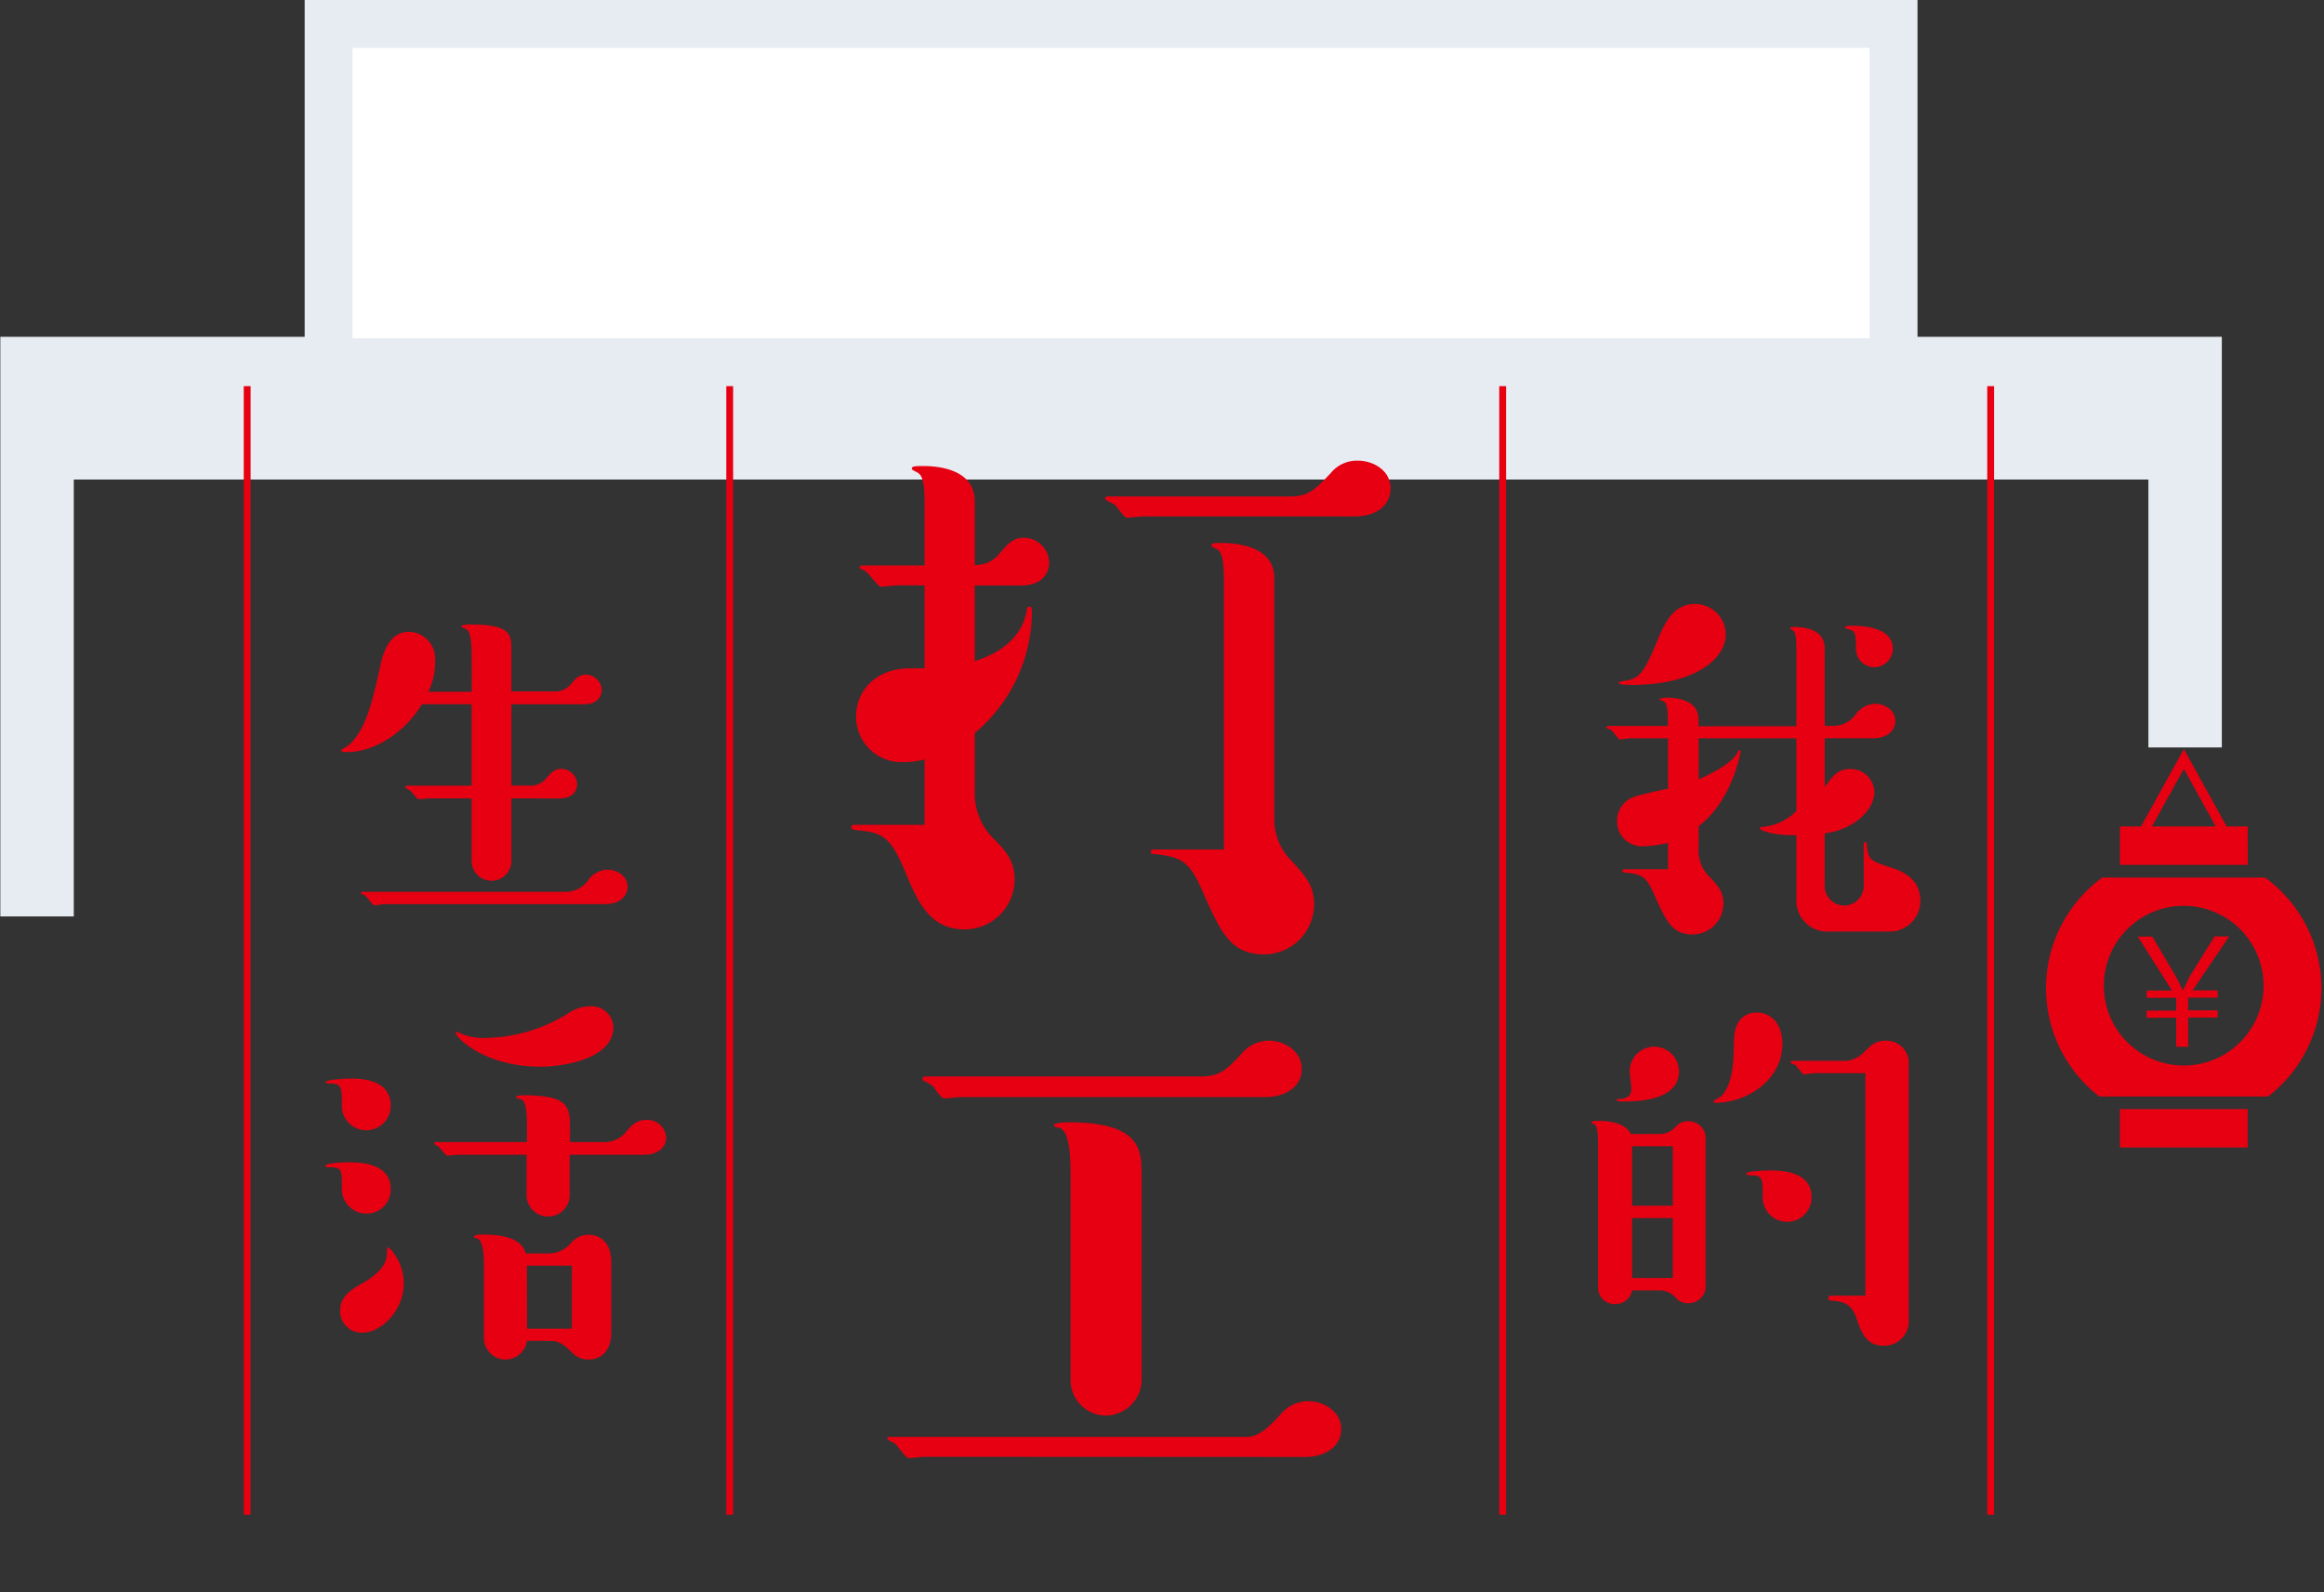
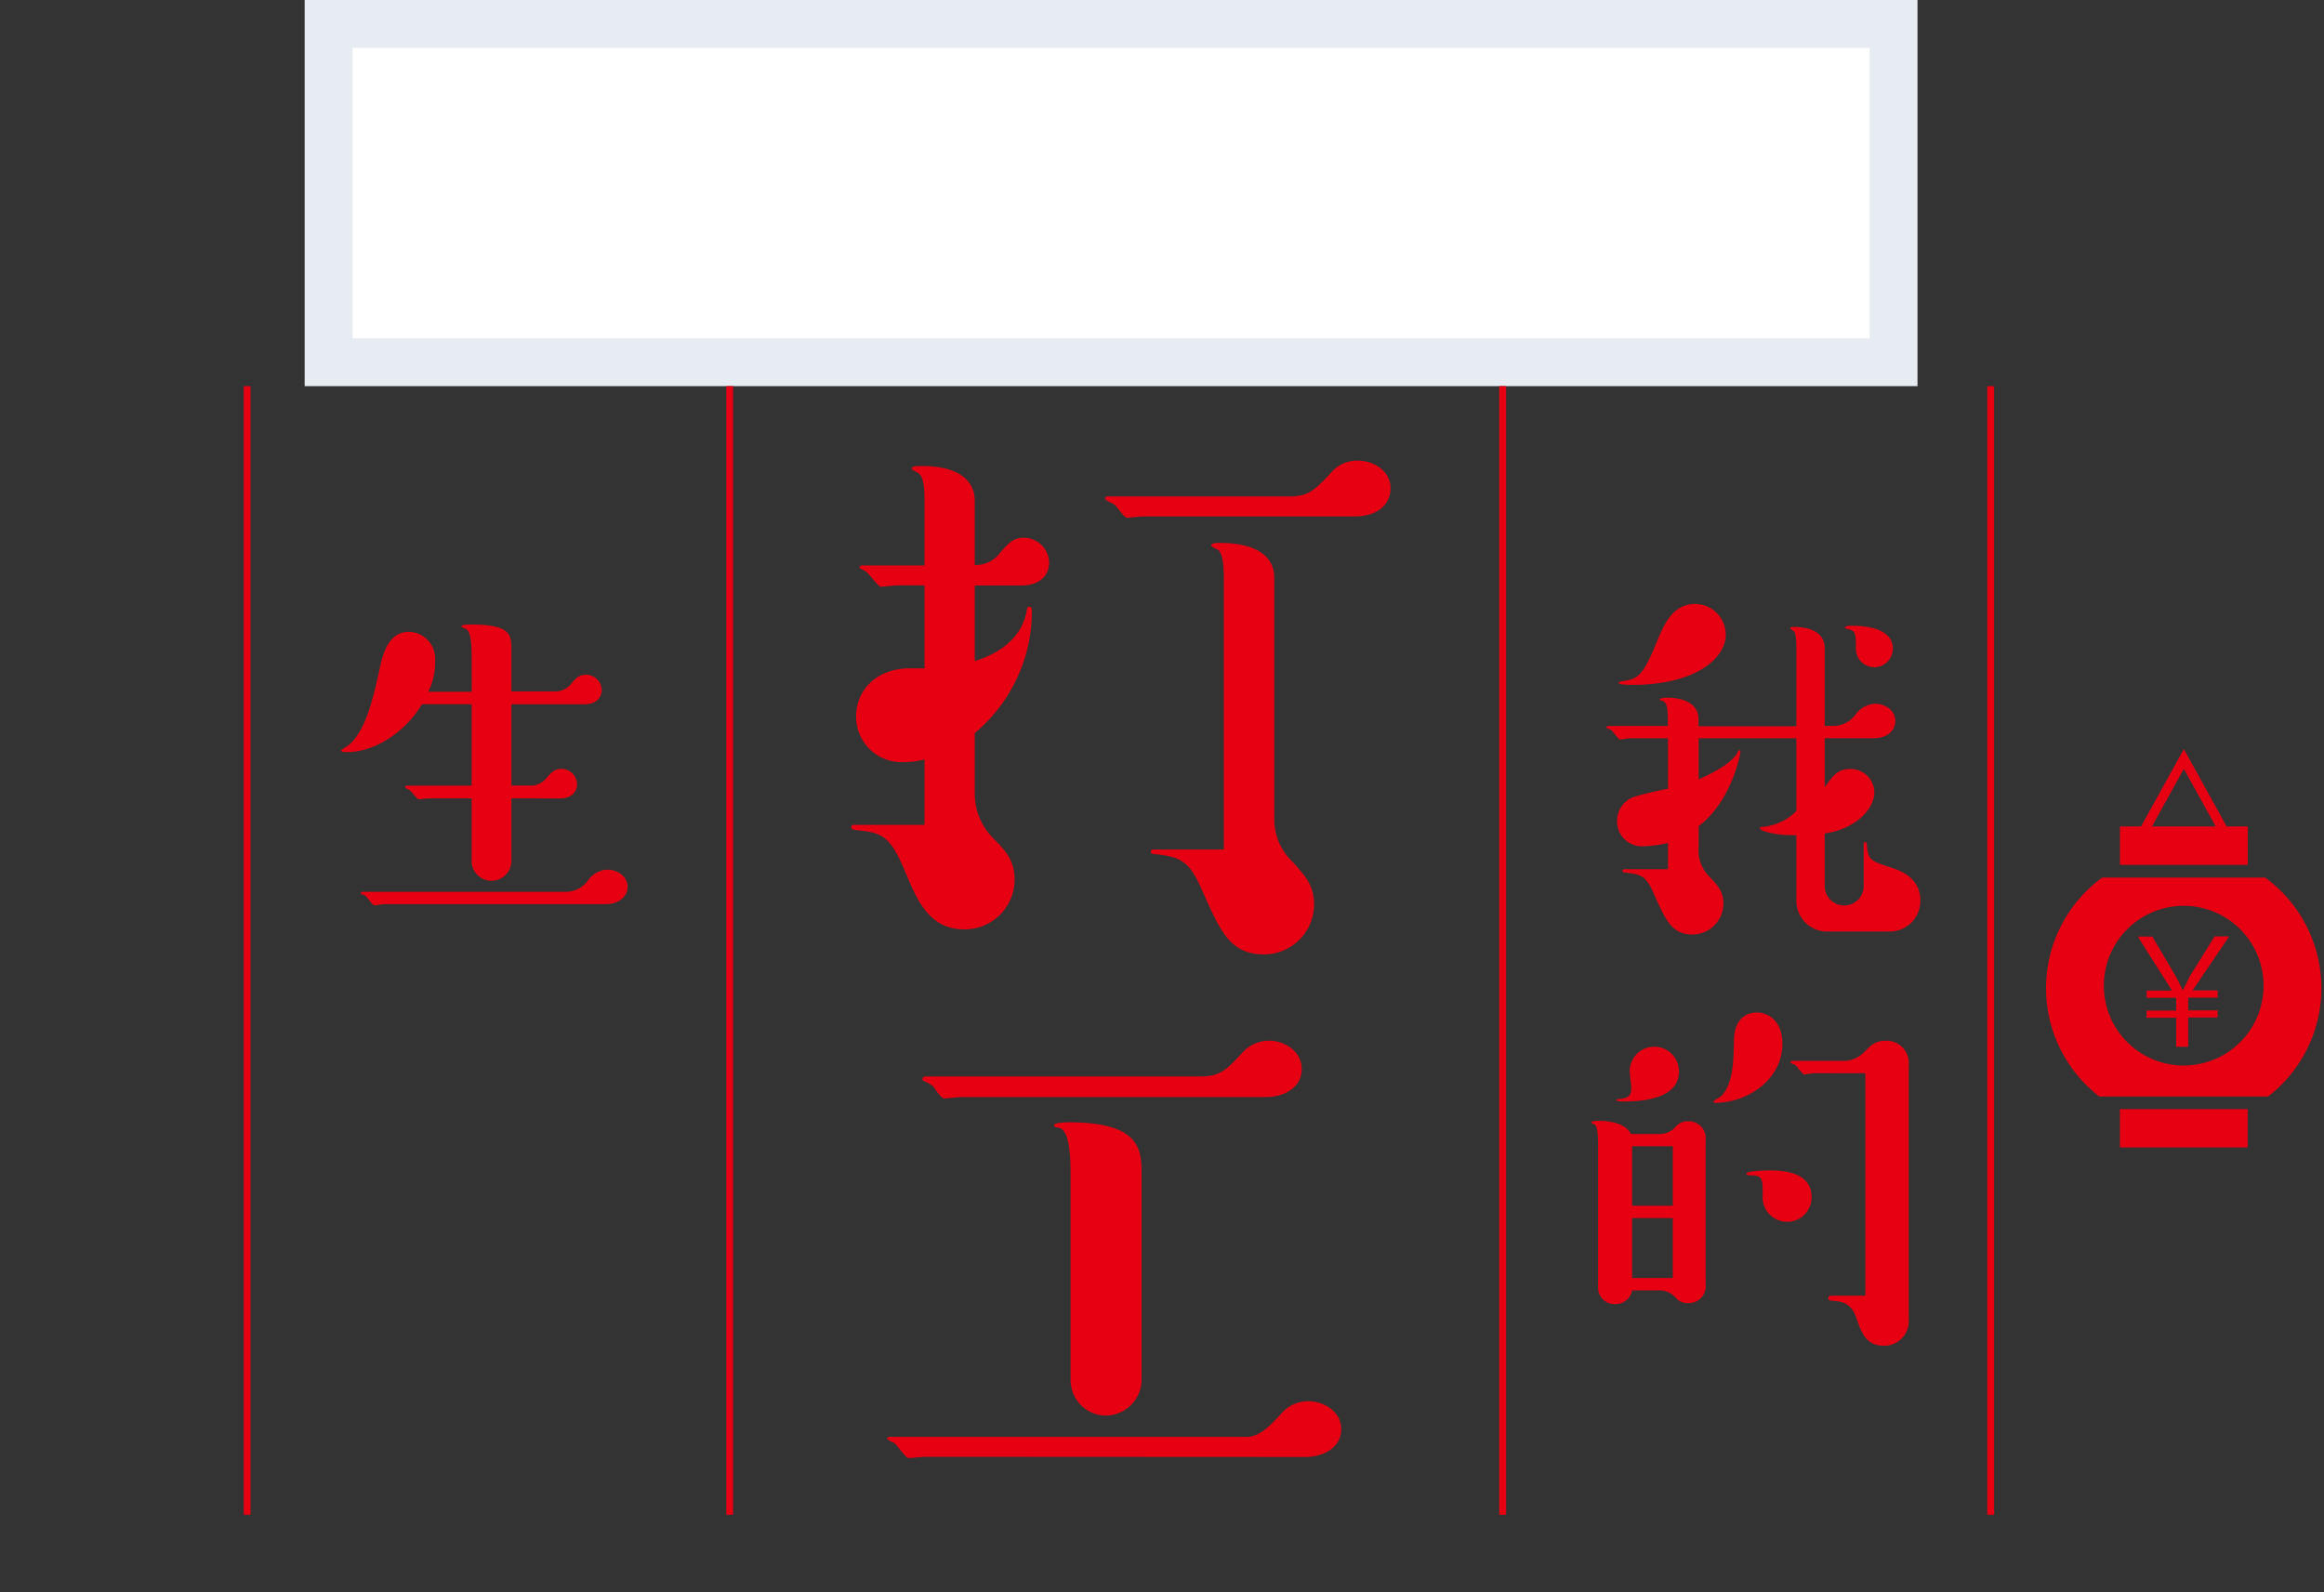
<svg xmlns="http://www.w3.org/2000/svg" id="レイヤー_2" data-name="レイヤー 2" viewBox="0 0 339.6 232.7">
  <rect x="0" y="0" width="339.6" height="232.7" fill="#333333" stroke="none" />
  <defs>
    <style>.cls-1{fill:#e7ecf2;}.cls-2{fill:#fff;}.cls-3{fill:#e60012;}</style>
  </defs>
  <title>アートボード 1</title>
-   <polygon class="cls-1" points="0.05 49.23 0.05 58.89 0.05 70.09 0.05 133.95 10.78 133.95 10.78 70.09 313.94 70.09 313.94 109.25 324.67 109.25 324.67 70.09 324.67 69.59 324.67 49.23 0.05 49.23" />
  <rect class="cls-2" x="48.02" y="3.5" width="228.68" height="49.44" />
  <path class="cls-1" d="M273.2,7V49.44H51.52V7H273.2m7-7H44.52V56.44H280.2V0Z" />
  <rect class="cls-3" x="290.39" y="56.44" width="1" height="164.96" />
  <rect class="cls-3" x="219.08" y="56.44" width="1" height="164.96" />
  <rect class="cls-3" x="106.13" y="56.44" width="1" height="164.96" />
  <rect class="cls-3" x="35.62" y="56.44" width="1" height="164.96" />
  <path class="cls-3" d="M68.92,96c0-2.82-.3-3.6-.72-4-.13-.12-.78-.3-.78-.42,0-.3,1-.3,1.38-.3,5.93,0,5.93,1.56,5.93,3.72v6.06h6.12a3,3,0,0,0,2.52-1c.84-1,1.26-1.44,2.28-1.44a2.31,2.31,0,0,1,2.28,2.22c0,1.08-.78,2.1-2.52,2.1H74.73v11.88h2.52a2.93,2.93,0,0,0,2.52-1c.78-.9,1.26-1.44,2.28-1.44a2.31,2.31,0,0,1,2.28,2.22c0,1.08-.72,2.1-2.52,2.1H74.73V126a2.91,2.91,0,0,1-5.81,0v-9.3h-6.3c-.24,0-1.2.12-1.44.12s-1.08-1.2-1.32-1.32c-.06-.06-.66-.3-.66-.42a.26.26,0,0,1,.24-.24h9.48V102.93H61.66c-2.52,4.2-7,7-10.92,7-.9,0-.9-.12-.9-.24s1.08-.72,1.26-.9c2.52-2.34,3.48-7,4.5-11.58.6-2.82,1.8-4.86,4.14-4.86a3.92,3.92,0,0,1,3.84,4.26,9.51,9.51,0,0,1-1,4.5h6.36ZM56.2,132.15c-.24,0-1.26.18-1.5.18s-1.08-1.2-1.26-1.38-.72-.24-.72-.36.06-.24.3-.24H82.65a4,4,0,0,0,3.24-1.62,3.64,3.64,0,0,1,2.88-1.62c1.26,0,2.94.84,2.94,2.52,0,1.2-1,2.52-3.24,2.52Z" />
-   <path class="cls-3" d="M53.56,165.21a3.58,3.58,0,0,1-3.6-3.84c0-2.28,0-3-1.62-3-.18,0-.78,0-.78-.18,0-.42,3.18-.54,3.54-.54,1.5,0,6,0,6,4A3.59,3.59,0,0,1,53.56,165.21Zm0,12.18a3.61,3.61,0,0,1-3.6-3.9c0-2.4,0-2.88-1.74-2.88-.48,0-.66,0-.66-.18,0-.48,2.82-.54,3.3-.54,1.5,0,6.24,0,6.24,3.9A3.52,3.52,0,0,1,53.56,177.39ZM53,194.79a3.15,3.15,0,0,1-3.3-3.18c0-2.16,1.62-3.12,3.42-4.14,2.16-1.26,3.42-2.64,3.42-4.26,0-.18,0-.9.12-.9.3,0,2.34,2.1,2.34,5.28C59,191.61,55.66,194.79,53,194.79Zm13.86-26c-.24,0-1.26.12-1.5.12s-1.2-1.32-1.44-1.44-.48-.18-.48-.3a.22.22,0,0,1,.24-.24H77v-1.74c0-1.86,0-4-.72-4.44-.11-.06-.9-.24-.9-.42s.79-.24,1.2-.24c6.72,0,6.72,1.8,6.72,5.1v1.74h5a4,4,0,0,0,3.18-1.5c.84-1,1.56-1.74,2.94-1.74a2.78,2.78,0,0,1,2.94,2.52c0,1.62-1.38,2.58-3.24,2.58H83.25v5.88a3.15,3.15,0,1,1-6.3,0v-5.88ZM79,155.91c-8.4,0-12.41-4.38-12.41-4.92a.27.27,0,0,1,.18-.18c.06,0,.12,0,.29.12a8.09,8.09,0,0,0,3.79.78,23.45,23.45,0,0,0,12-3.48,5.84,5.84,0,0,1,3.3-1.14,3.18,3.18,0,0,1,3.48,3C89.67,154.71,82.53,155.91,79,155.91Zm1.32,27.3a4.41,4.41,0,0,0,3.3-1.74,3.44,3.44,0,0,1,2.4-1c.24,0,3.3,0,3.3,4v10.26c0,4-3,4-3.3,4a3.37,3.37,0,0,1-2.4-1c-1-1-1.74-1.74-3.3-1.74H77a3.16,3.16,0,0,1-6.29-.42V185.13c0-1.08,0-4-1.08-4.14-.24-.06-.36-.12-.36-.24,0-.3,1-.3,1.38-.3,2.33,0,5.57.36,6.17,2.76Zm-3.3,11h6.54V185H77Z" />
  <path class="cls-3" d="M262.5,95c0-2.16-.18-2.64-.48-2.82-.06-.06-.42-.24-.42-.3,0-.24.24-.24.54-.24,2.28,0,4.5.72,4.5,3.12v11.34h1.26a4,4,0,0,0,3.3-1.74,3.76,3.76,0,0,1,2.82-1.5c1.26,0,2.94.84,2.94,2.52,0,1.14-.84,2.52-3.24,2.52h-7.08v7.14c1.2-1.62,1.86-2.64,3.72-2.64a3.47,3.47,0,0,1,3.54,3.36c0,2.58-2.88,5.46-7.26,6.06v7.68a2.85,2.85,0,0,0,5.7,0v-6.18a.22.22,0,0,1,.24-.24c.18,0,.18.12.3,1.14.24,1.5.72,1.68,3.24,2.52,1.38.42,4.5,1.44,4.5,4.92a4.48,4.48,0,0,1-4.62,4.5h-9a4.49,4.49,0,0,1-4.5-4.5v-9.6c-2.88.12-5.34-.6-5.34-1,0-.18.18-.18.24-.18a7.94,7.94,0,0,0,5.1-2.34V107.91H248.22v6c1.5-.66,4.68-2.16,5.64-3.84.06-.12.18-.42.3-.42a.16.16,0,0,1,.18.18c0,.36-1.32,7.32-6.12,10.92v3a5.43,5.43,0,0,0,1.62,4.44c1.14,1.2,2,2.1,2,3.9a4.53,4.53,0,0,1-4.5,4.5c-3,0-3.9-2-5.64-5.88-1.14-2.64-1.8-2.94-4.32-3.18-.12,0-.3-.06-.3-.24a.27.27,0,0,1,.3-.24h6.36v-3.84a18.17,18.17,0,0,1-3.6.48,3.62,3.62,0,0,1-3.84-3.72,3.7,3.7,0,0,1,2.82-3.6c.72-.24,4-1,4.62-1.08v-7.38H238.2c-.24,0-1.32.18-1.5.18s-1-1.2-1.26-1.38-.72-.24-.72-.36.18-.24.3-.24h8.7c0-2.16,0-3.42-.78-3.66-.18-.06-.42-.12-.42-.24s.6-.24,1-.24c.84,0,4.68.06,4.68,3.18v1H262.5Zm-24.06,5.1c-.48,0-1.92,0-1.92-.3,0-.12.12-.12.6-.24,2.22-.3,2.94-.78,4.92-5.58,1.08-2.64,2.34-5.7,5.64-5.7a4.49,4.49,0,0,1,4.5,4.5C252.18,96.09,248,100.11,238.44,100.11Zm35.46-2.58a2.69,2.69,0,0,1-2.7-2.7c0-1.92,0-2.64-1-2.82-.18-.06-.6-.12-.6-.24,0-.3.6-.3,1-.3,2,0,6,.36,6,3.36A2.74,2.74,0,0,1,273.9,97.53Z" />
  <path class="cls-3" d="M242.64,165.75a3.1,3.1,0,0,0,2.34-1.2,2.32,2.32,0,0,1,1.68-.66,2.48,2.48,0,0,1,2.58,2.76v21.06a2.48,2.48,0,0,1-2.58,2.76,2.2,2.2,0,0,1-1.68-.66,3.1,3.1,0,0,0-2.34-1.2H238.5a2.46,2.46,0,0,1-2.46,2,2.41,2.41,0,0,1-2.52-2.28V167.25c0-2.64-.36-2.82-.6-2.94s-.36-.12-.36-.24.12-.24.9-.24,3.9,0,4.86,1.92ZM237.36,161c-.3,0-1.14,0-1.14-.18s.18-.18.24-.18c1.26-.06,1.92-.36,1.92-1.56,0-.42-.24-2.16-.24-2.52a3.6,3.6,0,0,1,7.2.06C245.34,160.47,240.36,161,237.36,161Zm7.08,15.24v-8.7H238.5v8.7Zm-5.94,10.56h5.94v-8.76H238.5Zm12.12-25.62c-.18,0-.24-.06-.24-.18s1-.66,1.14-.78c1.8-1.86,1.8-5.34,1.86-8.22s1.62-4,3.3-4c2,0,3.78,1.5,3.78,4.56C260.46,157.71,255.48,161.19,250.62,161.19Zm10.5,17.4a3.57,3.57,0,0,1-3.54-3.84c0-2.34,0-2.94-1.62-2.94-.12,0-.78,0-.78-.24,0-.42,2.88-.48,3.36-.48,1.5,0,6.18,0,6.18,3.9A3.57,3.57,0,0,1,261.12,178.59Zm4-21.72c-.24,0-1.32.18-1.5.18s-1-1.08-1.14-1.26-.84-.36-.84-.48.12-.24.3-.24h7.14a4.18,4.18,0,0,0,3.24-1.2c1.08-1.08,1.68-1.74,3.24-1.74a3.24,3.24,0,0,1,3.36,3.48v37.32a3.58,3.58,0,0,1-3.6,3.78c-2.64,0-3.3-1.86-4.08-4.14s-2.34-2.34-3.72-2.46a.35.35,0,0,1-.36-.36c0-.24.18-.36.42-.36h5V156.87Z" />
  <path class="cls-3" d="M135.1,97.69V85.56h-3.88c-.48,0-2.13.2-2.52.2s-1.84-2.14-2.33-2.33c-.1-.1-.77-.29-.77-.49s.19-.29.38-.29h9.12v-9c0-2.81-.19-4.07-1-4.56-.1-.09-.87-.38-.87-.58,0-.39.58-.39,1.65-.39s7.56,0,7.56,5.14v9.32a4.37,4.37,0,0,0,3.59-1.65c1.26-1.46,2-2.33,3.59-2.33a3.72,3.72,0,0,1,3.69,3.59c0,1.84-1.26,3.39-4.08,3.39h-6.79V96.62c1.94-.58,6.7-2.42,7.57-7.27.1-.49.1-.68.39-.68s.39.29.39.48a23.25,23.25,0,0,1-8.35,18v9a9.25,9.25,0,0,0,2.53,6.2c1.84,1.85,3.29,3.3,3.29,6.21a7.28,7.28,0,0,1-7.37,7.28c-5.14,0-6.89-4.37-8.44-8-2.32-5.63-3.39-6.12-7.27-6.5-.58-.1-.78-.1-.78-.49,0-.1.1-.29.39-.29H135.1V111a11.45,11.45,0,0,1-3,.39,6.63,6.63,0,0,1-7-6.7c0-3.88,3.1-7,7.76-7Zm32-22.21c-.39,0-2,.19-2.42.19s-1.55-1.75-1.85-1.94-1.35-.58-1.35-.87.29-.29.48-.29h26.48c2.81,0,3.79-1.07,6-3.4a4.93,4.93,0,0,1,4-1.84c2.14,0,4.76,1.36,4.76,4.07,0,1.94-1.46,4.08-5.24,4.08Zm11.74,9.4c0-2-.1-3.78-.78-4.46-.09-.09-1.06-.48-1.06-.68,0-.38.67-.38,1.35-.38,2.23,0,7.86.38,7.86,5.14v35.3a8.53,8.53,0,0,0,2.62,6.12c1.75,1.94,3.2,3.39,3.2,6.3a7.33,7.33,0,0,1-7.27,7.28c-5,0-6.41-3.3-9.12-9.41-1.75-4-2.91-4.85-6.79-5.24-.39,0-.68,0-.68-.39,0-.19.1-.29.39-.29h10.28Z" />
  <path class="cls-3" d="M135.2,212.93c-.39,0-2,.19-2.43.19s-1.74-2-2.13-2.23a3.33,3.33,0,0,1-1-.58c0-.29.19-.29.39-.29h52.09c1.94,0,3.39-1.56,4.94-3.21a5.22,5.22,0,0,1,4.17-2c2.14,0,4.76,1.45,4.76,4.07,0,2.81-2.72,4.08-5.24,4.08Zm5.24-52.58c-.39,0-2,.2-2.43.2s-1.16-1.07-1.36-1.36c-.38-.58-.48-.58-1.55-1.17a.25.25,0,0,1-.29-.29c0-.29.19-.39.49-.39h40.25c2.72,0,3.78-1.06,5.92-3.39a5.25,5.25,0,0,1,4-1.84c2,0,4.75,1.35,4.75,4.17,0,2.52-2.33,4.07-5.24,4.07Zm26.38,41.32a5.28,5.28,0,0,1-5.24,5.24,5.2,5.2,0,0,1-5.14-5.24V171.6c0-4.94-.68-6.5-1.74-6.79-.39,0-.68-.09-.68-.38s1.45-.39,2.13-.39c10.48,0,10.67,4,10.67,7.56Z" />
  <path class="cls-3" d="M328.46,120.8h-3.08l-6.26-11.31-6.26,11.31h-3.08v5.61h18.68V120.8Zm-14,0,4.66-8.42,4.66,8.42Z" />
  <rect class="cls-3" x="309.78" y="162.11" width="18.67" height="5.61" />
  <path class="cls-3" d="M331,128.27h-23.8a20,20,0,0,0-.43,32h24.66a20,20,0,0,0-.43-32Zm-11.9,27.47a11.67,11.67,0,1,1,11.67-11.67A11.66,11.66,0,0,1,319.12,155.74Z" />
  <path class="cls-3" d="M318,153v-4.24h-4.32v-1.05H318v-1.86h-4.32v-1.06h3.71l-5-7.9h2.12l3.47,5.88c.4.73.62,1.21.94,1.91H319c.33-.61.64-1.25,1-2l3.62-5.82h2.13l-5.35,7.9h3.66v1.06h-4.3v1.86h4.3v1.05h-4.3V153Z" />
</svg>